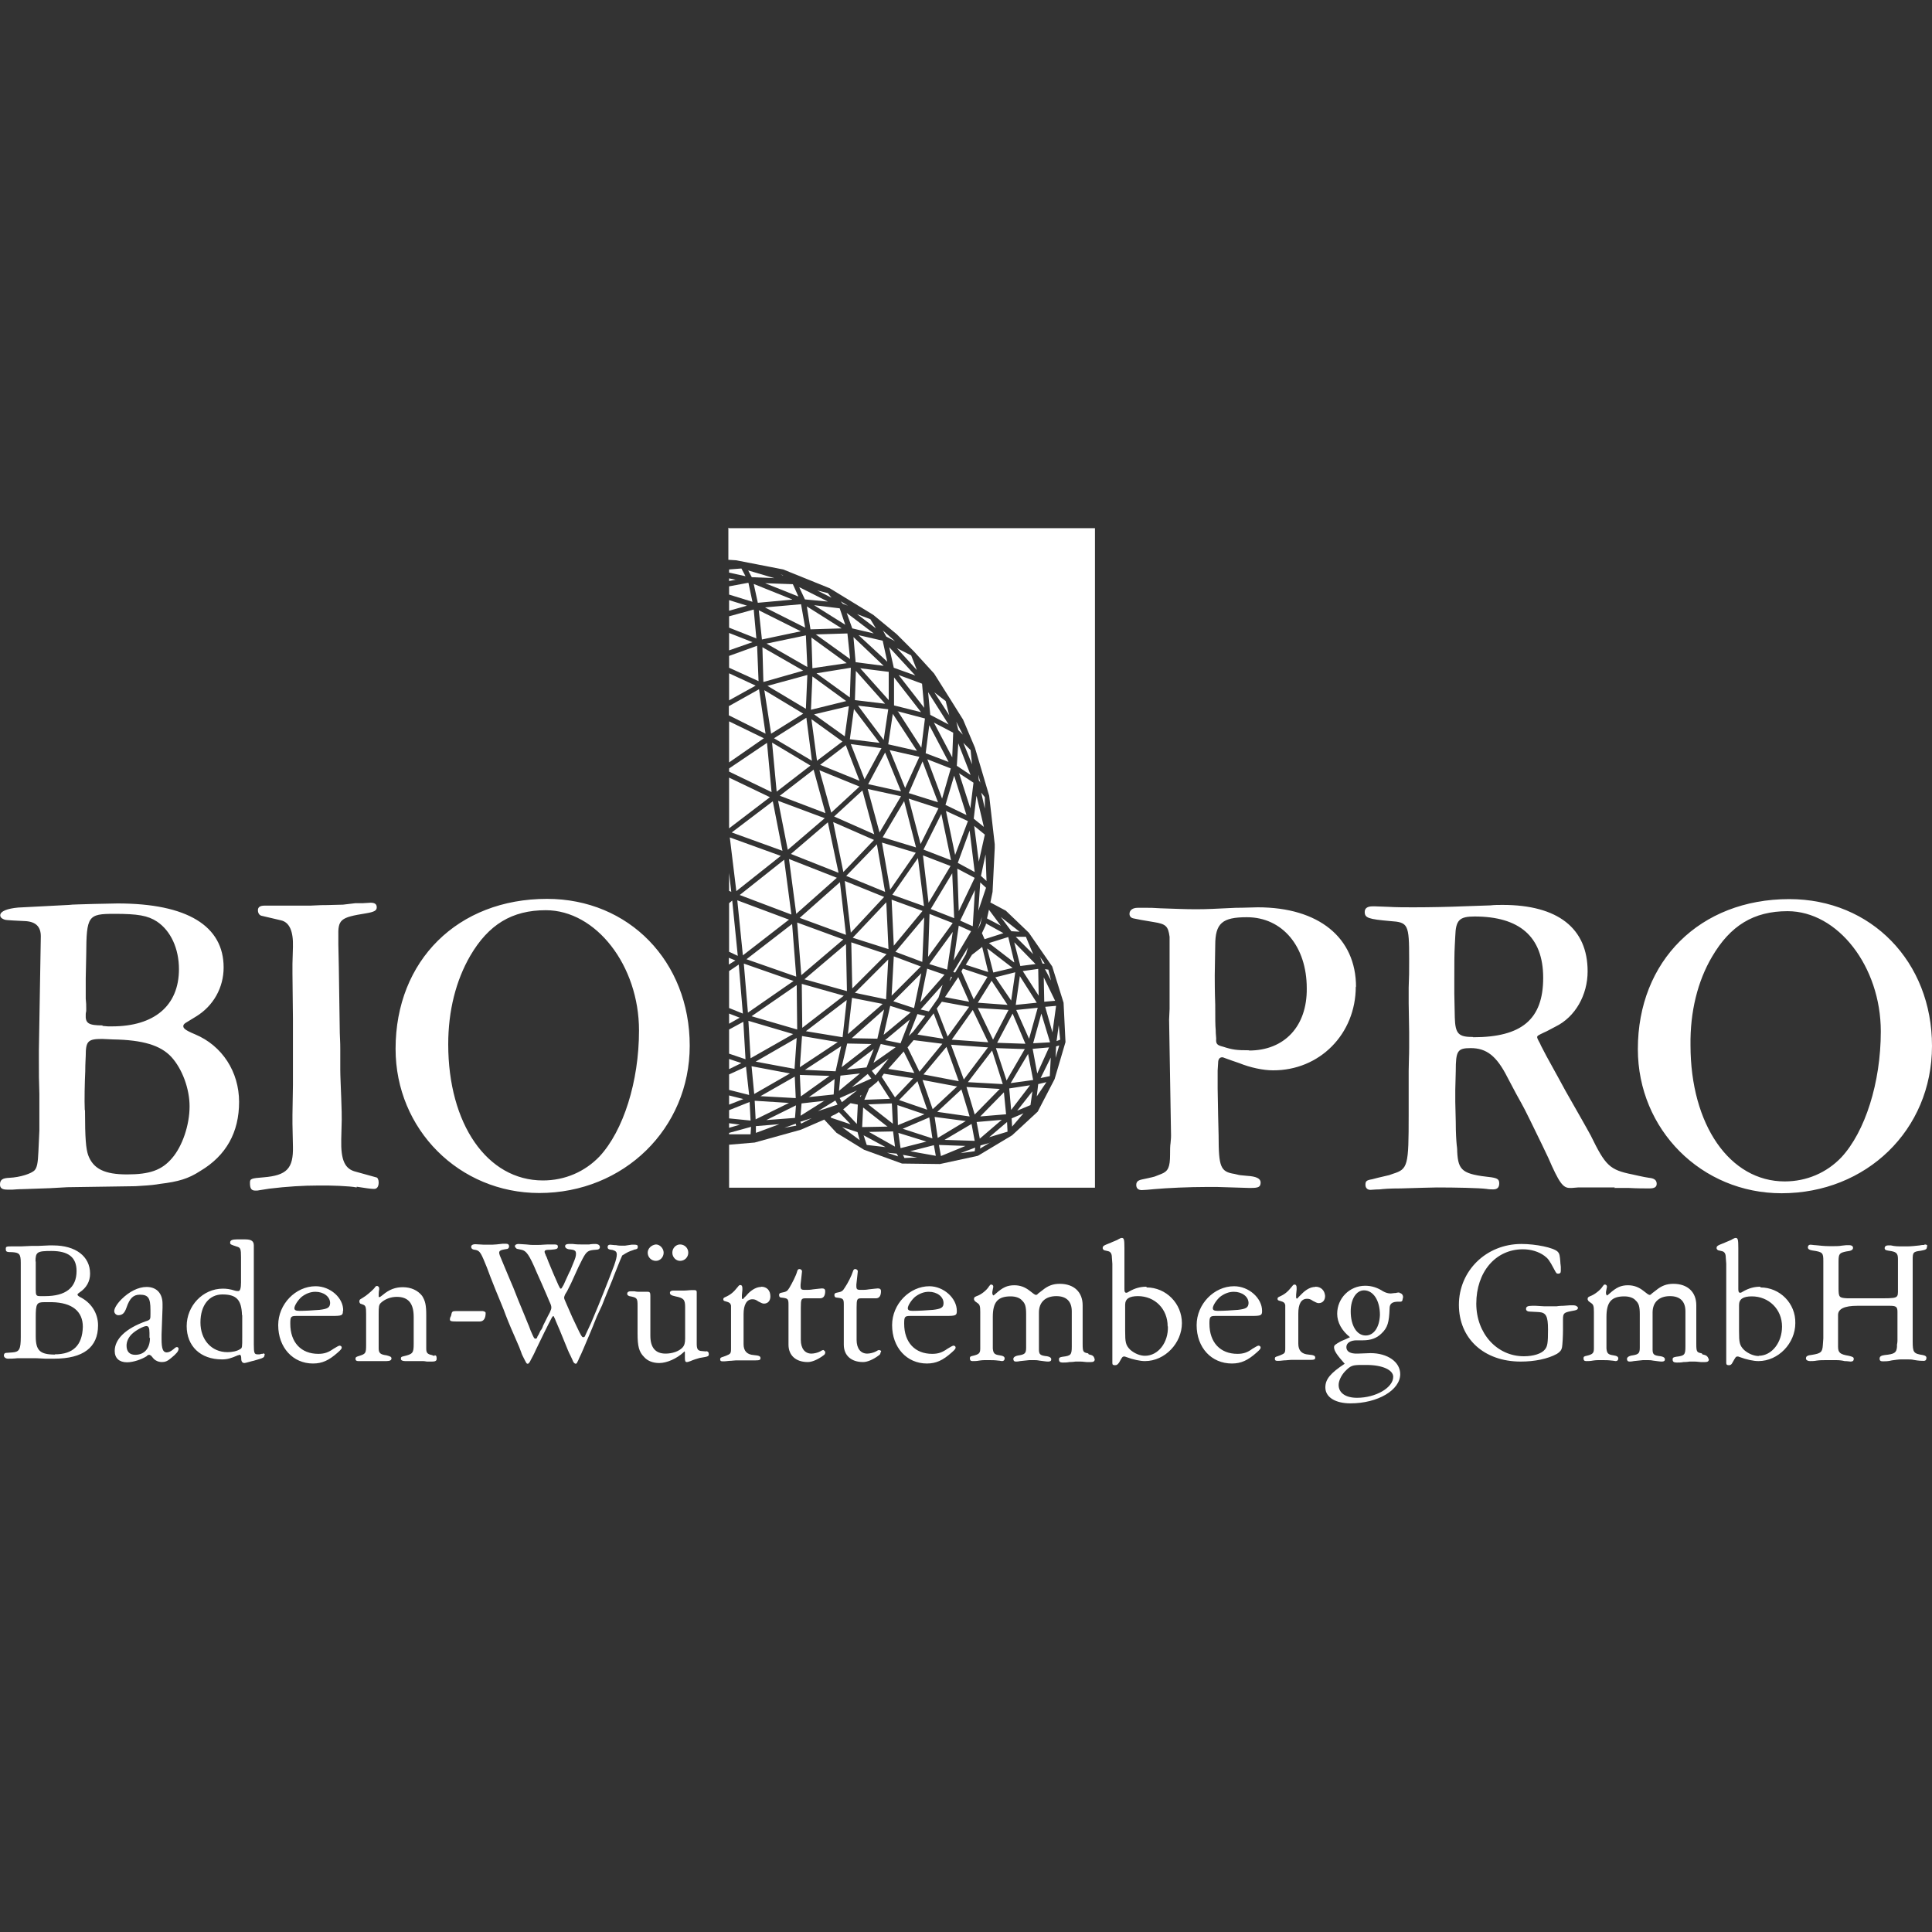
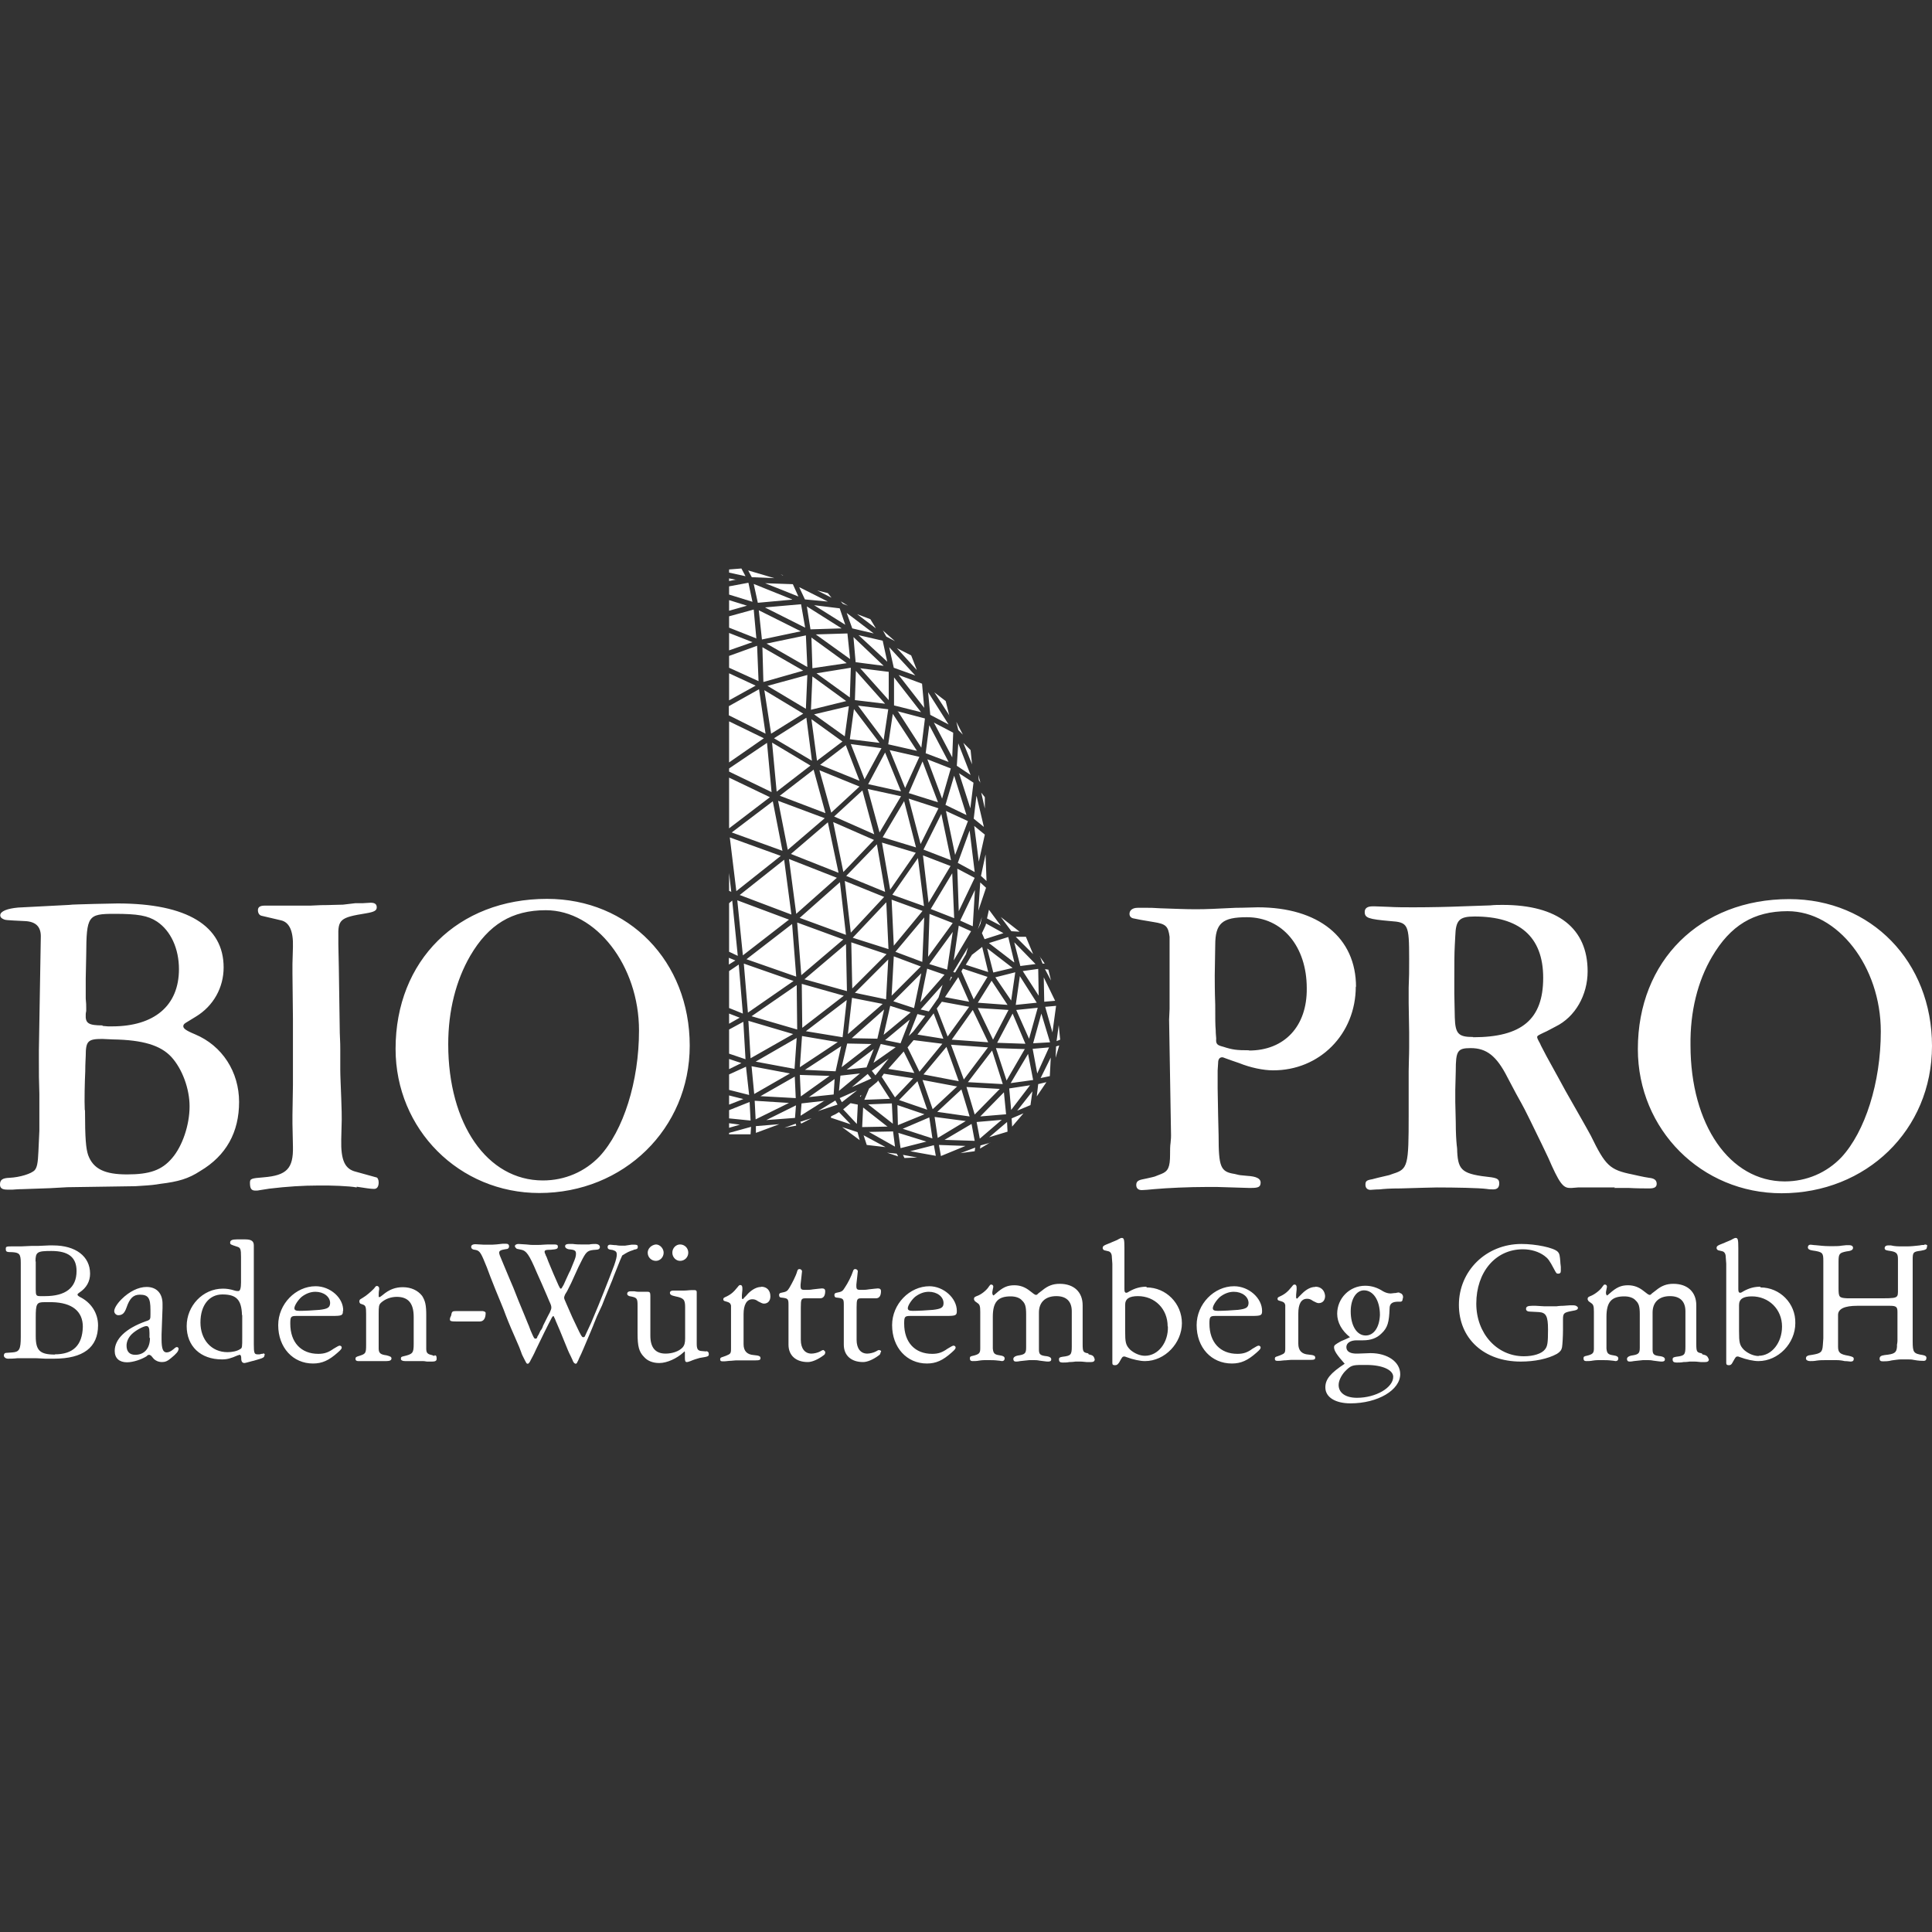
<svg xmlns="http://www.w3.org/2000/svg" id="Ebene_1" data-name="Ebene 1" viewBox="0 0 80 80">
  <rect x="0" y="0" width="80" height="80" fill="#333333" stroke="none" />
  <defs>
    <style>
      .cls-1 {
        fill: #fff;
        stroke-width: 0px;
      }
    </style>
  </defs>
  <g id="logo_biopro-Logo" data-name="logo biopro-Logo">
    <path class="cls-1" d="M14.77,49.17c-.28-.06-1.1-.09-1.61-.08-.59,0-1.27.04-2.01.13l-.38.06c-.08.02-.13.02-.19.02-.17,0-.23-.08-.23-.32,0-.17.04-.19.57-.23.95-.08,1.23-.36,1.21-1.27l-.02-.95v-.36l.02-1.25v-2.73l-.02-1.88v-.4l.02-.7c.02-.66-.15-1.02-.49-1.1l-.81-.19c-.09-.02-.15-.11-.15-.23,0-.13.09-.19.28-.19h1.89l.44-.02c.38,0,.68-.02.91-.02l.51-.06h.3l.34-.02c.17,0,.25.06.25.19s-.09.19-.45.25c-1.06.17-1.16.25-1.14.98v.3l.02.95.04,2.73c.02.36.02.61.02.66v.85c0,.25.02.64.04,1.19.02.45.02.76.02.89l-.02.81c-.02.87.15,1.23.61,1.34l.83.23c.06,0,.11.09.11.21,0,.19-.08.28-.21.27-.13,0-.36-.04-.7-.09h0ZM28.56,43.3c0,3.43-2.73,6.1-6.23,6.1-3.31,0-5.95-2.63-5.95-5.97,0-3.66,2.58-6.21,6.27-6.21,3.39,0,5.91,2.59,5.91,6.08h0ZM18.56,43.24c0,3.3,1.61,5.64,3.92,5.64.91,0,1.74-.36,2.35-1,.98-1.06,1.63-3.09,1.63-5.21,0-2.69-1.78-4.98-3.86-4.98-1.4,0-2.37.59-3.13,1.89-.59,1.02-.91,2.27-.91,3.66h0ZM56.14,40.85c0,1.97-1.5,3.48-3.43,3.47-.4,0-.93-.11-1.4-.3l-.32-.11-.25-.09c-.06-.02-.09-.04-.13-.04-.11,0-.17.08-.17.23l-.02.32v.74l.02,1.12.02.83c0,1.31.08,1.5.66,1.59l.17.04c.08.02.21.02.36.04.36.02.55.11.55.27,0,.19-.09.23-.4.23h-.09l-1.31-.04h-.45c-.7,0-1.61.04-2.16.09-.19.02-.44.04-.51.04-.15,0-.23-.08-.23-.21s.06-.19.23-.23l.19-.04c.17-.04.28-.06.34-.08l.28-.11c.28-.11.36-.28.36-.81,0-.19,0-.34.02-.47.02-.17.02-.28.02-.32l-.08-4.79.02-.44v-2.99c-.06-.44-.15-.53-.66-.61l-.53-.09-.3-.06c-.11-.02-.17-.09-.17-.19,0-.15.13-.25.34-.25h.4c.09,0,.27,0,.53.02.64.02,1.02.04,1.48.04s.8-.02,1.65-.06c.34,0,.74-.02.91-.02,2.52,0,4.07,1.25,4.07,3.3h0ZM51.72,43.5c1.46,0,2.41-1,2.39-2.58,0-1.72-1-2.94-2.48-2.94-1.02,0-1.31.25-1.31,1.16l-.02,1.25c0,.17,0,.7.02,1.21,0,.59,0,.85.02,1.06,0,.17.02.28.02.34-.02.23.04.28.28.34.4.13.57.15,1.08.15h0ZM40.15,46.23l-1.34-.19,1-.93.34,1.12ZM39.64,44.98l-1.02.95-.42-1.21,1.44.27ZM35.87,44.2l-.81.09,1.12-.85-.3.76ZM35.61,44.45l-.87.72.06-.63.81-.09ZM38.48,46.27l.13.87-1.23-.4,1.1-.47ZM36.25,44.53l-.15-.19.7-.51-.55.7ZM36.97,46.53l-1.02-.8.98-.04.04.83ZM40.91,43.37l-1,1.33-.53-1.44,1.53.11ZM37.06,45.44l-.55-.85.09-.13,1.21.19-.76.8ZM38.39,45.95l-1.16-.4.76-.78.4,1.17ZM34.6,44.36l-1.27-.06,1.5-.98-.23,1.04ZM35.98,45.08l.34-.28.04-.06.49.76-1.06.04.19-.45ZM34.89,30.7l-1.06.8-.23-1.72,1.29.93ZM38.01,35.53l.25,1.99-1.31-.47,1.06-1.52ZM36.52,34.89l1.4.42-1.06,1.53-.34-1.95ZM37.31,32.97l-.89,1.5-.49-1.8,1.38.3ZM36.65,31.16l.66,1.61-1.36-.3.7-1.31ZM38.22,35.42l1.14.44-.91,1.52-.23-1.95ZM40,39.51l-.45.76-.08-.02.61-1.02-.08.28ZM39.43,36.16l.08,1.86-.97-.38.89-1.48ZM35.23,30.81l1.27.17-.7,1.29-.57-1.46ZM32.29,32.95l1.4-1.08.49,1.8-1.89-.72ZM33.11,38.01l1.67-1.48.25,2.18-1.91-.7ZM33.31,40.55l1.72-1.46.04,1.95-1.76-.49ZM35.02,30.85l.57,1.48-1.63-.66,1.06-.81ZM33.2,40.74l1.74.49-1.72,1.33-.02-1.82ZM31.29,46.36l-.04-.78,1.42.09-1.38.68ZM33.12,44.19l.09-1.29,1.48.25-1.57,1.04ZM41.52,44.89l-1.44-.08,1-1.31.44,1.38ZM33.71,29.58l1.44-.34-.17,1.25-1.27-.91ZM32.16,32.78l-.19-2.03,1.59.95-1.4,1.08ZM31.61,28.24l-.04-1.44,1.69.97-1.65.47ZM31.93,30.38l-.28-1.8,1.61.97-1.33.83ZM30.3,34.47l1.7-1.29.4,2.05-2.1-.76ZM40.93,43.16l-1.52-.11.87-1.23.64,1.34ZM33.41,25.11l1.44.91-1.29.04-.15-.95ZM31.42,25.27l1.74.87-1.61.34-.13-1.21ZM33.37,26.31l.06,1.31-1.69-.97,1.63-.34ZM32.95,45.47l-1.46-.08,1.42-.81.04.89ZM31.12,44.15l1.59.3-1.48.85-.11-1.16ZM30.97,41.93l-.17-2.03,2.06.72-1.89,1.31ZM35.09,26.23l.11,1.06-1.42-1.02,1.31-.04ZM30.91,39.72l1.89-1.46.17,2.18-2.06-.72ZM30.23,34.68l2.1.76-1.84,1.46-.27-2.22ZM30.76,39.55l-.23-2.27,2.14.8-1.91,1.48ZM33.81,27.88l1.42-.23-.04,1.23-1.38-1ZM40.08,34l-.53,1.4-.38-1.82.91.42ZM38.98,33.71l.4,1.91-1.14-.44.74-1.48ZM39.37,31.82l-.36,1.25-.61-1.63.97.38ZM39.64,35.97l.72.38-.66,1.38-.06-1.76ZM37.63,33.07l1.23.4-.74,1.48-.49-1.87ZM40.89,39.28l1.04.8-.8.19-.25-.98ZM41.99,39.85l-1.04-.8.8-.25.25,1.04ZM38.07,31.34l-.59,1.29-.64-1.57,1.23.28ZM35.34,26.38l1.25,1.19-1.16-.15-.09-1.04ZM35.61,27.67l1.19.15v1.17l-1.19-1.33ZM35.19,30.61l.17-1.25,1.06,1.4-1.23-.15ZM41.21,40.47l.83-.21-.17,1.17-.66-.97ZM37.44,33.18l.49,1.91-1.38-.42.89-1.5ZM36.97,29.56l1,1.53-1.19-.27.19-1.27ZM34.72,36.14l-1.97-.78,1.53-1.31.44,2.08ZM41.93,41.97l.53,1.25-1.17-.04.64-1.21ZM33.43,27.95l-.06,1.4-1.59-.95,1.65-.45ZM30.63,37.06l1.84-1.46.3,2.27-2.14-.81ZM32.05,30.57l1.34-.85.23,1.78-1.57-.93ZM34.77,45.47l.72-.32-.63.49-.09-.17ZM34.15,33.88l-1.53,1.31-.4-2.03,1.93.72ZM34.92,45.93l.3-.25.3.06-.04.8-.57-.61ZM36.1,43.22l-1.25.97.23-.98,1.02.02ZM39.87,40.11l1.02.34-.57.93-.51-1.16.06-.11ZM41.72,41.61l-1.23-.09.57-.91.66,1ZM40.27,38.35l-.51-.23.61-1.27-.09,1.5ZM39.7,38.33l.51.23-.72,1.21.21-1.44ZM36.59,30.64l-1.06-1.42,1.25.15-.19,1.27ZM35.44,27.78l1.21,1.36-1.25-.15.04-1.21ZM33.64,27.67l-.04-1.27,1.46,1.06-1.42.21ZM33.58,29.39l.06-1.38,1.4,1.02-1.46.36ZM43.73,43.33l.13-.04-.15.51.02-.47ZM43.9,43.05l-.15.06.09-.66.06.61ZM42.61,43.01l-.53-1.19.89-.09-.36,1.29ZM43.22,40.47l.47.97-.45.04-.02-1ZM40.83,38.24l.72.4-.78.25-.11-.25.15-.32.02-.08ZM40.95,37.67l.49.66-.57-.3.08-.36ZM43.28,41.69l.45-.04-.15,1.1-.3-1.06ZM43.41,40.15l.11.45-.25-.47.13.02ZM40.23,39.55l.44-.34.25,1.04-.93-.3.21-.34.04-.06ZM42.23,40.42l.7,1.1-.87.09.17-1.19ZM40.83,36.76l-.32.95.08-1.17.25.23ZM40.49,38.48l.17-.51-.06.28-.11.23ZM33.18,46.53l-.04-.08.47-.15-.44.23ZM34.15,45.57l-1,.63.04-.51.97-.11ZM36.78,44.26l.64-.72.44.89-1.08-.17ZM34.92,36.1l-.42-2.06,1.69.74-1.27,1.33ZM35.04,36.27l1.27-1.31.34,1.97-1.61-.66ZM36.21,34.55l-1.67-.74,1.17-1.08.49,1.82ZM35.25,39.02l1.46.49-1.42,1.42-.04-1.91ZM35.23,38.62l-.25-2.14,1.63.66-1.38,1.48ZM36.7,37.37l.09,1.93-1.48-.47,1.38-1.46ZM33.92,31.89l1.67.68-1.17,1.08-.49-1.76ZM39.7,44.77l-1.46-.28.95-1.14.51,1.42ZM38.07,44.37l-.49-1,.25-.3,1.19.15-.95,1.16ZM40.13,41.69l-.89,1.23-.45-1.16.21-.28,1.14.21ZM36.69,41.38l-1.29-.27,1.38-1.38-.09,1.65ZM36.33,43.01l-1.06-.02,1.34-1.19-.28,1.21ZM37.08,43.37l-.91.64.3-.78.61.13ZM36.55,41.57l-1.44,1.25.17-1.5,1.27.25ZM36.91,37.25l1.29.47-1.19,1.44-.09-1.91ZM36.65,43.07l1.02-.85-.38.98-.64-.13ZM38.48,37.84l.97.38-1.02,1.4.06-1.78ZM37.82,42.71l-.19.19.36-.91.32.08-.49.64ZM38.39,40.11l.72.25-1,1.14.28-1.38ZM40.13,41.48l-1-.19.55-.83.45,1.02ZM39.45,38.6l-.23,1.55-.74-.23.97-1.33ZM39.32,40.61l.06-.17.04.02-.09.15ZM37.08,39.41l1.19-1.42-.08,1.84-1.12-.42ZM37.84,41.74l-.85-.28,1.16-1.16-.3,1.44ZM38.86,41.31l-.4.57-.34-.08.91-1.02-.17.53ZM35.06,41.42l-.17,1.53-1.52-.25,1.69-1.29ZM36.86,41.65l.85.27-1.12.93.27-1.19ZM37.01,39.6l1.12.42-1.21,1.21.09-1.63ZM39.05,43.01l-1.06-.17.61-.8.06-.08.4,1.04ZM41.76,41.82l-.64,1.23-.63-1.31,1.27.08ZM34.77,25.19l.23.68-1.29-.81,1.06.13ZM33.11,24.32l1.17.59-.95-.09-.23-.49ZM34.83,24.91l.28.17-.21-.08-.08-.09ZM36.27,26.02l-.78-.59.55.21.23.38ZM36.55,26.53l.19.87-1.19-1.1,1,.23ZM35.06,25.38l1.12.85-.89-.21-.23-.64ZM32.27,46.55l-.97.36v-.28l.97-.08ZM31.69,25.15l1.48-.13.17.97-1.65-.83ZM31.16,26.59l-.97.34v-.72l.97.38ZM30.93,25.08l-.74.21v-.44l.74.23ZM31.33,26.44l-1.14-.45v-.47l1.02-.28.11,1.21ZM32.8,24.83l-1.42.13-.17-.78,1.59.64ZM30.98,23.62l1.08.32-.93-.04-.15-.28ZM34.43,24.75l-.59-.3.44.11.15.19ZM39.32,29.64l-.63-.97.47.36.15.61ZM36.55,26.1l.51.45-.36-.19-.15-.27ZM38.33,31.19l.15-1.16.8,1.52-.95-.36ZM38.2,31.53l.64,1.69-1.21-.38.57-1.31ZM38.67,29.92l.8.42-.04,1.02-.76-1.44ZM39.51,32.12l.51,1.63-.87-.42.36-1.21ZM38.43,28.66l.85,1.34-.76-.4-.09-.95ZM36.82,26.8l1.08,1.17-.89-.32-.19-.85ZM37.95,27.73l-.81-.89.59.3.23.59ZM38.18,28.31l.09,1-1.06-1.36.97.36ZM37.16,29.45l1.14.3-.15,1.21-.98-1.52ZM38.14,29.49l-1.12-.28v-1.16l1.12,1.44ZM31.63,30.57l-1.44,1v-1.7l1.44.7ZM31.08,46.97h-.89v-.06l.91-.25-.02.3ZM40.61,32.42l-.08-.11-.02-.23.09.34ZM30.49,24l-.3.06v-.11l.3.06ZM30.87,23.86l-.68-.15v-.13l.51-.04.17.32ZM31.29,28.39l-1.1.61v-1.12l1.1.51ZM30.64,46.57l-.45.13v-.19l.45.06Z" />
-     <path class="cls-1" d="M30.19,21.87h15.15v27.31h-15.15v-1.78l1.06-.09,1.91-.53.97-.42.51.55,1.14.7,1.57.57,1.57.02,1.57-.34,1.42-.85,1.06-.98.68-1.31.02-.04.45-1.53-.08-1.63-.47-1.5-.97-1.4-.95-.91-.64-.34.09-.44.09-1.82v-.15l-.23-2.01-.59-1.99-.49-1.16-.57-.91-.63-1-.83-.91-.72-.72-.97-.8-1.8-1.1-1.93-.78-1.95-.38-.32-.02v-1.33Z" />
    <path class="cls-1" d="M40.44,32.97l.3,1.27-.42-.34.11-.93ZM31.16,24.92l-.97-.3v-.34l.8-.15.17.8ZM32.41,23.81l.02.02-.11-.04.09.02ZM30.78,45.51l-.59.23v-.38l.59.15ZM31.67,24.15l1.16.04.23.51-1.38-.55ZM31.08,46.4l-.89-.09v-.34l.85-.34.04.78ZM31.95,32.8l-1.76-.85v-.13l1.57-1.06.19,2.05ZM30.55,39.58l-.36-.17v-2.01l.13-.11.23,2.29ZM30.28,36.93l-.09-.04v-.74l.09.78ZM30.19,34.3v-2.1l1.69.81-1.69,1.29ZM39.6,29.89l.27.53-.19-.19-.08-.34ZM31.7,30.38l-1.52-.76v-.38l1.25-.7.27,1.84ZM30.45,39.77l-.27.17v-.28l.27.11ZM30.7,44.02l-.51.25v-.42l.51.17ZM30.87,43.86l-.68-.23v-1l.59-.32.09,1.55ZM30.76,41.97l-.57-.23v-1.53l.4-.27.17,2.03ZM30.63,42.14l-.44.25v-.42l.44.17ZM31.02,45.34l-.83-.21v-.64l.7-.32.13,1.17ZM31.4,28.2l-1.21-.55v-.49l1.16-.42.06,1.46ZM37.18,46.59l-.02-.83,1.12.38-1.1.45ZM37.18,47.88l-.45-.15.4.04.06.11ZM37.06,47.48l-1.08-.61,1-.02.08.63ZM35.76,47.01l.91.49-.78-.09-.13-.4ZM36.08,44.66l-.81.36.66-.55.15.19ZM36.76,46.65l-1.06.02.04-.81,1.02.8ZM38.96,47.86l-.08-.45,1.1.04-1.02.42ZM38.83,47.12l-.13-.87,1.29.17-1.16.7ZM39.11,47.2l1.12-.66.13.7-1.25-.04ZM35.63,45.42l-.02-.04.06-.04-.04.08ZM38.75,47.86l-1.06-.19.98-.25.08.44ZM37.29,47.54l-.09-.63,1.16.36-1.06.27ZM37.39,47.82l.59.11-.53.02-.06-.13ZM32.84,42.82l-1.76,1-.09-1.55,1.86.55ZM40.36,47.67l-.59.08.61-.23-.02.15ZM32.99,42.97l-.09,1.29-1.61-.3,1.7-.98ZM35.61,47.22l-.74-.55.64.21.09.34ZM34.66,36.34l-1.69,1.5-.3-2.27,1.99.78ZM32.92,46.29l-1.19.09,1.23-.61-.04.51ZM32.97,46.61l-.49.09.47-.17.02.08ZM33.01,42.63l-1.89-.55,1.87-1.29.02,1.84ZM35.21,46.55l-.81-.27.02-.06.17-.08.15-.09.47.49ZM34.68,45.74l-.81.27.72-.44.09.17ZM33.48,45.44l1.08-.76-.04.64-1.04.11ZM33.16,45.4l-.04-.89,1.23.04-1.19.85ZM33.18,40.38l-.17-2.18,1.91.7-1.74,1.48ZM39.68,30.78l.51,1.31-.57-.38.06-.93ZM42.48,38.79l.3.72-.72-.72h.42ZM41.44,37.97l.78.61-.34-.02-.44-.59ZM42.01,39.03l.87.89-.63.08-.25-.97ZM42.78,43.2l.34-1.23.36,1.19-.7.04ZM40.81,35.38l.04,1.1-.23-.21.19-.89ZM42.99,40.11l.02,1.12-.66-1.02.64-.09ZM43.05,39.6l.21.3h-.09l-.11-.3ZM40.34,34.2l.44.36-.25,1.12-.19-1.48ZM40.25,31.65l-.36-.89.3.3.06.59ZM39.7,32.01l.61.4-.13,1.06-.47-1.46ZM40.78,33.48l-.15-.66.15.19v.47ZM40.15,34.39l.21,1.72-.7-.38.49-1.34ZM41.89,46.31l.49-.21-.47.55-.02-.34ZM41,47.31l-.42.25.02-.13.4-.11ZM41.72,46.86l-.76.23.74-.63.02.4ZM42.44,43.43l-.76,1.31-.44-1.34,1.19.04ZM42.67,45.76l-.55.23.63-.8-.08.57ZM40.57,47.14l-.13-.68,1.04-.09-.91.78ZM40.59,46.23l.98-1,.09.91-1.08.09ZM42.95,44.45l-.19-1.02.68-.06-.49,1.08ZM42.78,44.72l-.93.13.72-1.21.21,1.08ZM42.65,44.94l-.78,1.02-.08-.89.85-.13ZM43.33,44.81l-.4.59.06-.51.34-.08ZM43.47,44.56l-.38.08.42-.85-.04.78ZM41.4,45.09l-1.04,1.06-.34-1.14,1.38.08ZM3.28,53.69c.49.23.78.68.78,1.19,0,.91-.61,1.38-1.82,1.38h-.36c-.28-.02-.47-.02-.51-.02h-.64c-.17.02-.32.02-.4.02-.09,0-.17-.06-.17-.13s.04-.11.09-.11l.27-.02c.28-.02.34-.13.34-.64v-3.07c0-.36-.06-.42-.34-.44-.27,0-.28-.02-.28-.15,0-.08.04-.09.23-.09h.4l.45-.02h.27l.44-.02h.17c.93,0,1.53.45,1.53,1.17,0,.32-.15.59-.44.78-.06.04-.08.06-.08.09s.04.06.08.08h0ZM1.48,52.23v1.16c0,.25.02.28.19.28h.19c.85,0,1.31-.34,1.31-1.04,0-.57-.34-.83-1.04-.83-.59,0-.66.04-.66.44h.02ZM2.27,56.08c.76,0,1.14-.38,1.16-1.14,0-.64-.44-1-1.27-1.02h-.32c-.32,0-.36.06-.36.63v.78c0,.59.17.76.8.76h0ZM7.39,55.87c0,.08-.09.19-.3.36-.15.13-.25.17-.38.17-.15,0-.27-.06-.34-.13l-.11-.13s-.06-.04-.08-.04c-.04,0-.08.02-.11.06-.21.13-.55.25-.81.25-.32,0-.51-.17-.51-.47,0-.49.45-.93,1.29-1.23.19-.06.19-.08.19-.3v-.17c0-.49-.09-.63-.44-.63-.27,0-.42.15-.55.53-.08.23-.17.32-.34.32-.09,0-.17-.08-.17-.17,0-.11.11-.3.3-.49.32-.32.7-.51,1.04-.51.42,0,.66.27.66.7v.17l-.04,1.1v.19c0,.4.06.55.21.55.09,0,.17-.04.28-.13.09-.08.11-.09.15-.09s.08.04.06.11ZM6.19,55.4v-.21c0-.21-.04-.28-.13-.28-.11,0-.44.17-.61.34-.13.13-.21.3-.21.47,0,.25.13.38.36.38.38,0,.61-.27.61-.7h-.02ZM10.89,56.04c.06,0,.09.04.06.08,0,.08-.06.11-.19.15-.15.04-.25.08-.32.09-.15.04-.28.08-.32.08-.08,0-.13-.06-.13-.17,0-.13-.02-.17-.08-.17-.02,0-.02.02-.06.02-.3.13-.44.17-.66.17-.89,0-1.46-.55-1.46-1.38s.66-1.55,1.5-1.55c.15,0,.3.02.49.08.06.02.11.02.15.02q.11,0,.11-.36v-1.04c0-.34-.02-.4-.17-.44-.27-.09-.28-.09-.28-.17,0-.09.08-.13.28-.13h.34c.27,0,.36.08.36.25v4.09c0,.36.02.42.15.42h.09l.08-.02h.06ZM10.02,54.45c-.02-.63-.23-.85-.81-.85-.55,0-.91.45-.91,1.16s.45,1.23,1.12,1.23c.19,0,.4-.04.53-.13.08-.04.08-.09.08-.49,0,0,0-.91,0-.91ZM14.2,54.28c0,.19-.04.21-.45.21h-1.48c-.23,0-.25.04-.25.32,0,.78.45,1.25,1.16,1.25.25,0,.42-.06.63-.21q.21-.13.25-.13c.06,0,.09.04.09.08s-.02.08-.17.21c-.36.32-.64.45-1.02.45-.83,0-1.44-.66-1.44-1.59,0-.87.72-1.61,1.55-1.61.61,0,1.16.49,1.14,1.02ZM13.22,54.24c.34-.04.44-.09.45-.28,0-.27-.27-.47-.61-.47-.21,0-.4.08-.57.21-.15.13-.3.36-.3.47,0,.08.06.11.21.11.21,0,.59-.02.81-.04h0ZM17.99,56.12c.08,0,.09.04.09.15,0,.08-.06.11-.19.11h-.21c-.09-.02-.15-.02-.19-.02h-.72c-.11,0-.17-.04-.17-.09,0-.08.02-.09.11-.11.38-.09.42-.13.42-.51v-1.12c0-.57-.23-.83-.7-.83-.25,0-.49.09-.66.25-.08.08-.09.15-.09.45v1.44c0,.19.08.25.32.28.15.04.21.06.21.13s-.06.11-.21.11h-1.17c-.08,0-.11-.04-.11-.09,0-.08.04-.09.17-.13.25-.08.27-.11.27-.45v-1.29c0-.28-.02-.34-.13-.38l-.11-.04s-.04-.04-.04-.08c0-.08.02-.09.09-.13.04-.02.06-.04.17-.11.15-.11.32-.27.36-.32.06-.09.08-.09.11-.09.06,0,.09.06.09.09v.06c-.02.09-.02.19-.02.27,0,.02,0,.04.02.04.04,0,.06-.02.15-.09.27-.23.53-.32.83-.32.34,0,.62.13.8.36.13.21.17.38.17.8v1.38c0,.17.04.23.23.27l.11.04h0ZM20.11,54.36c0,.23-.08.36-.25.36h-.95c-.25,0-.28-.02-.28-.09,0-.02,0-.06.04-.13.02-.04.02-.06.02-.08.02-.11.06-.13.17-.13h1.14c.08.02.11.04.11.08ZM26.23,51.76c-.19.06-.25.09-.47.23,0,.02-.04.09-.08.19-.06.15-.15.38-.28.7l-.04.11-.21.51-.11.27-.11.28-.21.45-.13.32s-.04.11-.13.32c-.27.63-.38.91-.47,1.08-.04.09-.06.15-.08.17-.02.06-.04.08-.08.08-.06-.02-.09-.06-.13-.17-.02-.04-.04-.09-.08-.17-.06-.11-.13-.28-.23-.53-.15-.38-.28-.68-.38-.91-.02-.06-.04-.11-.06-.13,0-.04-.02-.06-.04-.06s-.04.02-.06.06c-.15.28-.47.93-.66,1.33-.09.21-.17.34-.21.42l-.04.08c-.04.06-.06.08-.09.08s-.06-.02-.08-.08c-.02-.02-.04-.08-.08-.15-.04-.08-.08-.15-.11-.25l-.08-.21-.19-.44c-.21-.47-.36-.85-.45-1.1l-.13-.32-.21-.51-.21-.53-.15-.4c-.23-.57-.28-.68-.45-.72l-.11-.02c-.06-.02-.09-.06-.09-.11,0-.08.08-.11.17-.11l.36.02h.34c.08,0,.28-.02.44-.04h.13c.09,0,.13.04.13.11,0,.06-.04.11-.11.11l-.11.02c-.13.02-.19.06-.19.13,0,.06.02.11.19.51l.23.55.17.4c.15.38.25.64.47,1.16l.13.32s.06.13.11.28c.13.3.15.34.19.34s.06,0,.08-.04l.02-.06.04-.06s.04-.09.08-.17c.04-.04.08-.11.11-.21l.19-.38.09-.17c.04-.09.06-.15.06-.19,0-.08-.02-.13-.09-.28-.02-.06-.09-.21-.3-.7-.08-.17-.13-.3-.21-.47-.32-.76-.44-.91-.64-.95l-.19-.04s-.08-.06-.08-.11.06-.09.15-.09.23.02.32.02c.15.02.25.02.28.02h.21c.15,0,.28-.02.4-.02h.27c.11,0,.15.02.15.09,0,.09-.04.11-.3.13-.21,0-.25.02-.25.09,0,.02.02.08.04.11,0,.02.02.06.04.09l.08.21c.09.23.32.76.42.98.06.11.06.13.09.13s.04-.02.09-.11c.04-.06.04-.08.11-.23s.17-.38.19-.4l.13-.32c.08-.19.11-.28.11-.38,0-.13-.04-.17-.3-.19-.09-.02-.15-.06-.15-.13,0-.06.06-.09.15-.09h.17c.15.02.27.02.34.02h.34c.09-.02.21-.02.25-.02.13,0,.19.06.19.13s-.06.11-.17.11c-.32.02-.38.06-.55.38l-.17.34-.3.66-.17.34-.08.13c-.02.06-.04.09-.04.13,0,.06.02.08.09.25l.25.57.19.4c.17.36.21.42.25.42s.06,0,.08-.04c.04-.08.11-.25.13-.28l.13-.28c.27-.63.36-.87.53-1.29.17-.44.28-.7.42-1.08.08-.23.11-.36.11-.45,0-.11-.04-.15-.17-.19-.17-.02-.21-.04-.21-.13,0-.06.04-.09.11-.09.06,0,.13.02.25.02.08.02.17.02.21.02h.15l.27-.04h.13c.09,0,.13.02.13.08,0,.08-.02.09-.08.11l-.09.02h0ZM29.26,55.95c.06.02.09.04.09.13,0,.08-.06.09-.15.11l-.23.04c-.08.02-.27.08-.38.13-.06.02-.11.04-.15.04-.06,0-.08-.04-.08-.17v-.23s0-.04-.02-.04l-.04.04c-.27.25-.68.44-1,.44-.27,0-.49-.09-.63-.25-.21-.21-.27-.44-.27-.98v-1.14c0-.32-.02-.34-.34-.4-.06-.02-.09-.06-.09-.09,0-.08.06-.11.13-.11h.17s.09.02.19.02h.36c.09,0,.11.04.11.17v1.65c0,.49.21.74.63.74.27,0,.55-.09.7-.25.08-.09.11-.19.11-.38v-1.29c0-.32-.06-.38-.4-.45-.19-.04-.23-.08-.23-.15,0-.06.06-.09.13-.09h.45c.11,0,.23-.02.34-.02h.08c.08,0,.11.02.11.08v2.14c0,.21.04.28.17.3l.21.02h0ZM28.16,51.53c.19,0,.34.15.34.34s-.15.34-.34.34c-.17,0-.32-.15-.32-.34s.15-.34.32-.34ZM27.16,51.53c.17,0,.32.17.32.34,0,.19-.15.34-.32.34-.19,0-.34-.15-.34-.34,0-.17.15-.32.34-.34ZM31.52,53.28c.23,0,.38.15.38.4,0,.17-.09.3-.27.3-.06,0-.13-.04-.23-.09-.11-.08-.17-.09-.25-.09-.23,0-.36.23-.36.61v1.25q0,.42.42.45c.25.02.28.06.28.13s-.04.09-.21.09h-.8c-.08,0-.17.02-.28.02-.15.02-.21.02-.27.02-.08,0-.11-.02-.11-.08s.02-.08.13-.11l.11-.04c.19-.08.21-.09.21-.3v-1.78c-.02-.09-.06-.13-.21-.17-.09-.02-.11-.04-.11-.09,0-.04.02-.06.06-.08.25-.11.36-.21.53-.42.06-.08.08-.09.11-.09.06,0,.09.04.09.13v.08l-.02.21v.08c0,.06,0,.08.04.08.02,0,.02-.02.06-.06l.08-.08.08-.09c.17-.17.36-.27.53-.27h0ZM34.11,55.91s.08.06.06.09c0,.06-.02.09-.08.13-.23.17-.47.27-.64.27-.49,0-.8-.27-.8-.72v-1.65c0-.25-.02-.27-.3-.3-.06,0-.09-.04-.09-.11,0-.06.04-.08.09-.09.21-.04.25-.06.34-.21.11-.19.27-.49.32-.68.02-.08.06-.09.09-.09.08,0,.11.06.11.09l-.02.19-.04.36v.09c0,.09.04.13.13.13h.17s.11,0,.21-.02c.19-.02.34-.04.38-.04.09,0,.13.04.13.11,0,.21-.08.3-.21.3h-.61c-.17,0-.19.04-.19.38v1.34c0,.36.17.57.44.57.11,0,.27-.04.36-.09.06-.04.11-.06.13-.06h0ZM36.42,55.91c.06,0,.09.06.04.09,0,.06-.02.09-.08.13-.23.17-.47.27-.64.27-.49,0-.8-.27-.8-.72v-1.65c0-.25-.02-.27-.3-.3-.06,0-.09-.04-.09-.11,0-.06.04-.08.09-.09.21-.04.25-.06.34-.21.13-.19.28-.49.34-.68.02-.08.06-.09.09-.09.08,0,.11.06.11.09l-.02.19-.04.36v.09c0,.09.04.13.13.13h.17s.11,0,.21-.02c.19-.02.34-.04.38-.04.09,0,.13.04.13.11,0,.21-.08.3-.21.3h-.61c-.17,0-.19.04-.19.38v1.34c0,.36.17.57.44.57.11,0,.27-.04.36-.09.06-.04.11-.06.13-.06h0ZM38.48,53.26c.59,0,1.14.49,1.14,1.02,0,.19-.04.21-.45.21h-1.48c-.23,0-.25.04-.25.32,0,.78.45,1.25,1.16,1.25.25,0,.42-.06.63-.21q.21-.13.25-.13c.06,0,.09.04.09.08s-.02.08-.17.21c-.36.32-.64.45-1.02.45-.83,0-1.44-.66-1.44-1.59,0-.87.72-1.61,1.55-1.61h0ZM38.62,54.24c.34-.04.45-.09.45-.28,0-.27-.27-.47-.61-.47-.21,0-.4.08-.57.21-.15.13-.3.36-.3.47,0,.08.06.11.21.11.21,0,.59-.02.81-.04h0ZM45.08,56.08c.17.04.21.06.25.21,0,.08-.06.11-.15.11h-.19c-.15-.02-.25-.02-.25-.02h-.21s-.11.02-.25.02c-.09.02-.21.02-.28.02-.11,0-.15-.04-.15-.13,0-.08.04-.09.15-.11.34-.04.38-.08.38-.42v-1.46c0-.42-.23-.63-.64-.63-.45,0-.72.25-.72.68v1.53c0,.21.06.25.34.28.11.02.17.06.17.13,0,.06-.04.09-.13.09-.08,0-.19-.02-.36-.04-.09-.02-.17-.02-.21-.02h-.21l-.19.02-.19.02c-.09.02-.17.02-.17.02-.08,0-.11-.04-.11-.11s.08-.13.25-.15c.23-.04.28-.09.28-.32v-1.38c0-.32-.04-.45-.17-.57-.09-.11-.27-.17-.47-.17-.53,0-.74.23-.74.85v1.31c.02.19.06.25.28.28.15.02.21.06.21.13s-.04.11-.11.11c-.04,0-.09-.02-.15-.02-.15-.02-.27-.02-.38-.02h-.19s-.11,0-.23.02c-.09.02-.21.02-.27.02-.08,0-.11-.04-.11-.11s.02-.09.13-.11c.25-.06.3-.11.3-.3v-1.52c0-.23-.02-.3-.11-.36l-.11-.08s-.04-.06-.04-.08c0-.08.02-.09.11-.13.19-.06.42-.25.51-.4.04-.06.06-.08.09-.08.06,0,.09.04.09.09,0,.04-.02.08-.02.11l-.02.11v.06s.02.08.04.08.04-.02.11-.08c.28-.25.47-.34.76-.34.25,0,.45.08.64.23l.17.13s.06.04.09.04c.02,0,.06-.02.09-.06l.17-.13c.23-.19.44-.27.72-.27.59,0,.95.34.95.89v1.59c0,.34.02.36.23.4h0ZM47.48,53.31c.8,0,1.46.66,1.46,1.48s-.7,1.57-1.53,1.57c-.19,0-.49-.06-.78-.17-.04-.02-.06-.02-.08-.02-.08,0-.09.04-.21.25-.06.08-.09.11-.17.11s-.11-.02-.11-.09v-4.11l-.02-.27c0-.15-.06-.23-.15-.25l-.17-.04s-.06-.04-.06-.08c0-.09.02-.11.28-.21.02,0,.08-.04.19-.08.09-.04.15-.06.17-.08.08-.04.11-.06.15-.06.09,0,.11.06.11.42v1.7c0,.11.02.15.08.15.04,0,.06-.02.13-.06.23-.13.45-.19.7-.19h0ZM48.35,54.92c0-.72-.53-1.25-1.23-1.25-.36,0-.53.11-.53.36v1.08c0,.47.02.59.21.78.17.15.4.25.61.25.55,0,.97-.55.95-1.21ZM51.1,53.26c.61,0,1.16.49,1.16,1.02,0,.19-.04.21-.45.21h-1.48c-.23,0-.25.04-.25.32,0,.78.45,1.25,1.16,1.25.25,0,.42-.06.62-.21q.21-.13.25-.13c.06,0,.09.04.09.08s-.02.08-.17.21c-.36.32-.64.45-1.02.45-.85,0-1.46-.66-1.46-1.59,0-.87.72-1.61,1.55-1.61h0ZM51.25,54.24c.34-.04.44-.09.45-.28,0-.27-.27-.47-.61-.47-.21,0-.4.08-.57.21-.15.13-.3.36-.3.47,0,.08.06.11.21.11.21,0,.59-.02.81-.04h0ZM65.15,54.05c.11,0,.15.04.19.09,0,.09-.04.11-.28.15-.3.06-.34.09-.34.34v.44c0,.25-.02.61-.04.72-.02.11-.08.19-.21.27-.38.21-.93.32-1.5.32-1.52,0-2.56-.95-2.56-2.35s1.12-2.52,2.59-2.52c.59,0,1.33.15,1.5.32.08.08.09.17.11.42,0,.09.02.15.02.21v.17c0,.08-.04.11-.11.11s-.08-.02-.17-.19c-.19-.36-.25-.44-.4-.55-.23-.17-.55-.27-.89-.27-1.14,0-1.93.95-1.93,2.25,0,1.23.85,2.18,1.97,2.18.4,0,.74-.11.87-.28.11-.13.13-.28.13-.83s-.08-.7-.38-.72l-.38-.02c-.09,0-.15-.04-.15-.11,0-.09.06-.13.25-.13h.15l.34.02h.53s.11-.02.27-.02l.28-.02h.13ZM70.49,56.08c.17.04.21.06.27.21,0,.08-.06.11-.15.11h-.19c-.15-.02-.25-.02-.25-.02h-.21s-.11.02-.25.02c-.09.02-.21.02-.28.02-.13,0-.17-.04-.17-.13,0-.08.04-.09.15-.11.34-.04.38-.08.38-.42v-1.46c0-.42-.23-.63-.64-.63-.45,0-.72.25-.72.68v1.53c0,.21.06.25.34.28.11.02.17.06.17.13,0,.06-.04.09-.13.09-.08,0-.19-.02-.36-.04-.09-.02-.17-.02-.21-.02h-.21l-.19.02-.19.02c-.09.02-.17.02-.17.02-.08,0-.11-.04-.11-.11s.08-.13.25-.15c.23-.04.28-.09.28-.32v-1.38c0-.32-.04-.45-.17-.57-.09-.11-.27-.17-.47-.17-.53,0-.74.23-.74.85v1.31c.02.19.06.25.28.28.15.02.21.06.21.13s-.04.11-.11.11c-.04,0-.09-.02-.15-.02-.15-.02-.27-.02-.38-.02h-.19s-.11,0-.23.02c-.09.02-.21.02-.27.02-.08,0-.11-.04-.11-.11s.02-.09.13-.11c.25-.06.3-.11.3-.3v-1.52c0-.23-.02-.3-.11-.36l-.11-.08s-.04-.06-.04-.08c0-.08.02-.09.11-.13.17-.06.42-.25.51-.4.04-.06.06-.08.09-.08.06,0,.09.04.09.09,0,.04-.02.08-.02.11l-.02.11v.06s.02.08.04.08.04-.02.11-.08c.28-.25.47-.34.76-.34.25,0,.45.08.64.23l.17.13s.06.04.09.04c.02,0,.06-.02.09-.06l.17-.13c.23-.19.44-.27.72-.27.59,0,.95.34.95.89v1.59c0,.34.02.36.23.4h0ZM72.9,53.31c.8,0,1.46.66,1.44,1.48,0,.83-.7,1.57-1.53,1.57-.19,0-.49-.06-.78-.17-.04-.02-.06-.02-.08-.02-.08,0-.09.04-.21.25-.04.08-.08.11-.15.11s-.11-.02-.11-.09v-4.11l-.02-.27c0-.15-.06-.23-.15-.25l-.17-.04s-.06-.04-.06-.08c0-.09.02-.11.28-.21.02,0,.08-.04.19-.08.09-.04.15-.06.17-.08.08-.04.11-.06.15-.06.09,0,.11.06.11.42v1.7c0,.11.02.15.08.15.04,0,.06-.02.13-.06.23-.13.45-.19.7-.19h0ZM72.82,56.14c.55,0,.97-.55.97-1.21,0-.72-.55-1.25-1.25-1.25-.36,0-.53.11-.53.36v1.08c0,.47.02.59.21.78.17.15.4.25.61.25h0ZM79.7,51.53c.08,0,.13.04.09.09,0,.11-.04.13-.25.17-.32.04-.34.06-.34.38v3.37c0,.47.04.51.42.57.11.02.15.06.15.11,0,.09-.04.13-.11.13s-.21,0-.42-.04c-.08-.02-.15-.02-.25-.02h-.27c-.11,0-.23.02-.38.04-.15.04-.28.04-.38.04s-.13-.04-.13-.11c0-.09.06-.13.21-.15.4-.04.49-.09.51-.34v-.09c.02-.09.02-.17.02-.17v-1.19c0-.21-.06-.25-.32-.25h-1.34q-.8,0-.8.38v1.31c0,.25.08.32.44.38.17.04.21.06.21.13s-.04.11-.13.11c-.04,0-.13-.02-.25-.02-.08-.02-.19-.04-.34-.04h-.42c-.13,0-.27,0-.4.02-.09.02-.21.02-.27.02-.09,0-.17-.04-.17-.11s.04-.11.13-.13l.13-.02c.36-.06.42-.11.44-.4l.02-.28v-3.2c0-.34-.02-.38-.45-.44-.13-.02-.19-.06-.19-.13s.04-.11.11-.11c.06,0,.13.02.21.02.19.02.38.04.55.04h.23c.08,0,.19,0,.3-.02l.19-.02h.13c.09,0,.15.04.15.11s-.06.11-.15.13l-.13.02c-.28.06-.32.09-.32.42v1.08c0,.4.02.42.36.44h1.17c.98,0,.93.02.93-.4v-1.23c0-.25-.08-.3-.38-.34-.13-.02-.17-.04-.17-.11s.06-.11.13-.11h.13c.17.04.3.04.47.04h.21c.13,0,.34-.02.51-.04.08-.02.15-.02.19-.02h0ZM73.77,49.41c-3.31,0-5.95-2.63-5.95-5.97,0-3.66,2.58-6.21,6.27-6.21,3.39,0,5.91,2.59,5.91,6.08s-2.73,6.1-6.23,6.1h0ZM70,43.28c0,3.3,1.63,5.64,3.9,5.64.91,0,1.74-.36,2.35-1,.98-1.06,1.63-3.09,1.63-5.21,0-2.69-1.78-4.98-3.86-4.98-1.4,0-2.37.59-3.13,1.89-.59,1-.91,2.27-.89,3.66ZM66.87,49.17h-1.53l-.25.02h-.09c-.28,0-.44-.21-.89-1.25-.08-.17-.38-.8-.76-1.57-.19-.38-.19-.4-.57-1.08-.11-.21-.23-.44-.36-.68-.45-.89-.87-1.21-1.52-1.21-.55,0-.62.11-.62.95l-.02.78v.49l.02.85c0,.44.02.74.04.95.02.13.02.23.02.27.04.8.23.93,1.42,1.06.25.04.32.09.32.25,0,.17-.08.25-.25.25-.04,0-.17,0-.28-.02-.3-.04-1.29-.06-2.05-.06-.19,0-.78.02-1.5.04-.47,0-.7.02-.87.04-.17,0-.34.02-.38.02-.13,0-.21-.08-.21-.21,0-.15.04-.19.28-.23l.23-.06.47-.11.17-.06c.61-.19.64-.34.64-2.41v-1.84c0-.3.02-.64.02-.97v-.64l-.02-1.21v-.63c.02-.61.02-.49.02-1.19,0-1.44-.04-1.52-.78-1.57-.91-.08-1.06-.13-1.06-.38,0-.15.11-.23.32-.23h.11l.55.02c.32.02.72.02,1.04.02.72,0,1.55-.02,2.01-.04l1.17-.04c.17-.02.34-.02.51-.02,2.29,0,3.52.97,3.52,2.75,0,.98-.51,1.89-1.33,2.29l-.36.19-.13.06c-.23.11-.27.13-.27.19,0,.02.02.08.06.15l.06.11.04.09.23.44.49.89.3.55.66,1.16c.15.27.28.49.38.68.61,1.25.78,1.42,1.72,1.61l.27.06c.17.04.3.06.42.08.21.02.32.09.32.25,0,.13-.09.19-.3.19-.19,0-.51,0-.87-.02h-.59ZM61,42.95c2.01,0,2.9-.74,2.9-2.46s-1-2.54-2.84-2.54c-.63,0-.78.15-.8.81l-.02.38c-.02.34-.02.81-.02,1.4v.61l.02.98c.02.68.15.81.76.81h0ZM54.47,53.28c.23,0,.38.15.4.38,0,.17-.09.3-.27.3-.06,0-.13-.04-.23-.09-.11-.08-.17-.09-.25-.09-.25,0-.36.23-.36.61v1.25q0,.42.42.45c.25.02.28.06.28.13s-.04.09-.21.09h-.8c-.08,0-.17.02-.28.02-.15.02-.21.02-.27.02-.08,0-.11-.02-.11-.08s0-.08.11-.11l.11-.04c.19-.08.21-.09.21-.3v-1.78c-.02-.09-.06-.13-.21-.17-.09-.02-.11-.04-.11-.09,0-.04.02-.06.06-.08.25-.11.36-.21.53-.42.06-.08.08-.09.11-.09.06,0,.09.04.09.13v.08l-.02.21v.08c0,.06,0,.08.04.08.02,0,.02-.02.06-.06l.06-.06.09-.09c.17-.17.36-.27.53-.27h0ZM57.95,53.54c.09,0,.19.11.13.25,0,.08-.04.11-.09.11h-.09c-.25,0-.36.08-.36.28-.02.57-.08.8-.34,1.04-.19.19-.44.28-.76.28h-.27c-.25,0-.42.11-.42.28,0,.19.17.28.47.27l.53-.02c.7,0,1.23.36,1.23.87,0,.66-.93,1.21-2.06,1.21-.62,0-1.04-.25-1.04-.66,0-.34.21-.59.8-.98-.3-.34-.44-.53-.44-.68,0-.09.04-.11.28-.25l.21-.09s.09-.04.17-.08c-.34-.27-.53-.61-.53-.97,0-.64.51-1.16,1.16-1.16.27,0,.51.08.74.23.11.06.21.09.32.09.04,0,.13-.02.21-.02.06-.02.11-.02.15-.02h0ZM56.4,56.52c-.4,0-.47.02-.72.28-.15.17-.25.38-.25.55,0,.32.28.53.76.53.78,0,1.5-.42,1.5-.87,0-.28-.44-.49-1.1-.49h-.19ZM56.55,55.3c.34,0,.57-.34.59-.85,0-.61-.28-1.02-.66-1.02-.32,0-.55.36-.55.87,0,.59.25,1,.62,1h0ZM0,49.05c0-.19.09-.27.4-.28.42-.02.91-.17,1.04-.32.09-.11.13-.28.15-.76l.04-.87v-1.52c-.02-.59-.02-.81-.02-1.4v-.4l.08-4.73c0-.4-.21-.61-.66-.63-.83-.04-.81-.04-.91-.09-.08-.04-.11-.09-.11-.15,0-.17.3-.28.74-.32l2.12-.11c.11-.02.47-.02,1.02-.04l.98-.02c2.88,0,4.39.93,4.39,2.65,0,.83-.42,1.59-1.14,2.03l-.44.27c-.06.04-.09.08-.09.13,0,.09.08.17.49.34,1.12.47,1.82,1.55,1.82,2.8s-.53,2.22-1.61,2.86c-.49.32-.91.44-1.65.53-.23.04-.42.06-.76.08-.25.02-.32.02-.4.02l-2.69.04-.72.04-1.14.04c-.21,0-.36.02-.4.02h-.23C.08,49.26,0,49.19,0,49.05ZM4.24,42.48l.23.02h.17c1.74,0,2.77-.85,2.77-2.37,0-.85-.34-1.59-.91-1.97-.38-.25-.8-.32-1.76-.32-1.1,0-1.16.08-1.17,1.7l-.02.98v.83c.02.19.02.27.02.4v.11c-.02.08-.02.13-.02.15-.02.36.11.45.7.45ZM3.52,45.97c0,1.19.04,1.59.13,1.86.21.57.68.8,1.61.8s1.44-.17,1.87-.68c.42-.49.72-1.36.72-2.14,0-.72-.3-1.55-.76-2.05-.44-.47-1.16-.7-2.42-.72l-.44-.02c-.59,0-.68.09-.68.7,0,.09-.02.3-.02.64-.02.4-.04,1.21-.02,1.61Z" />
  </g>
</svg>